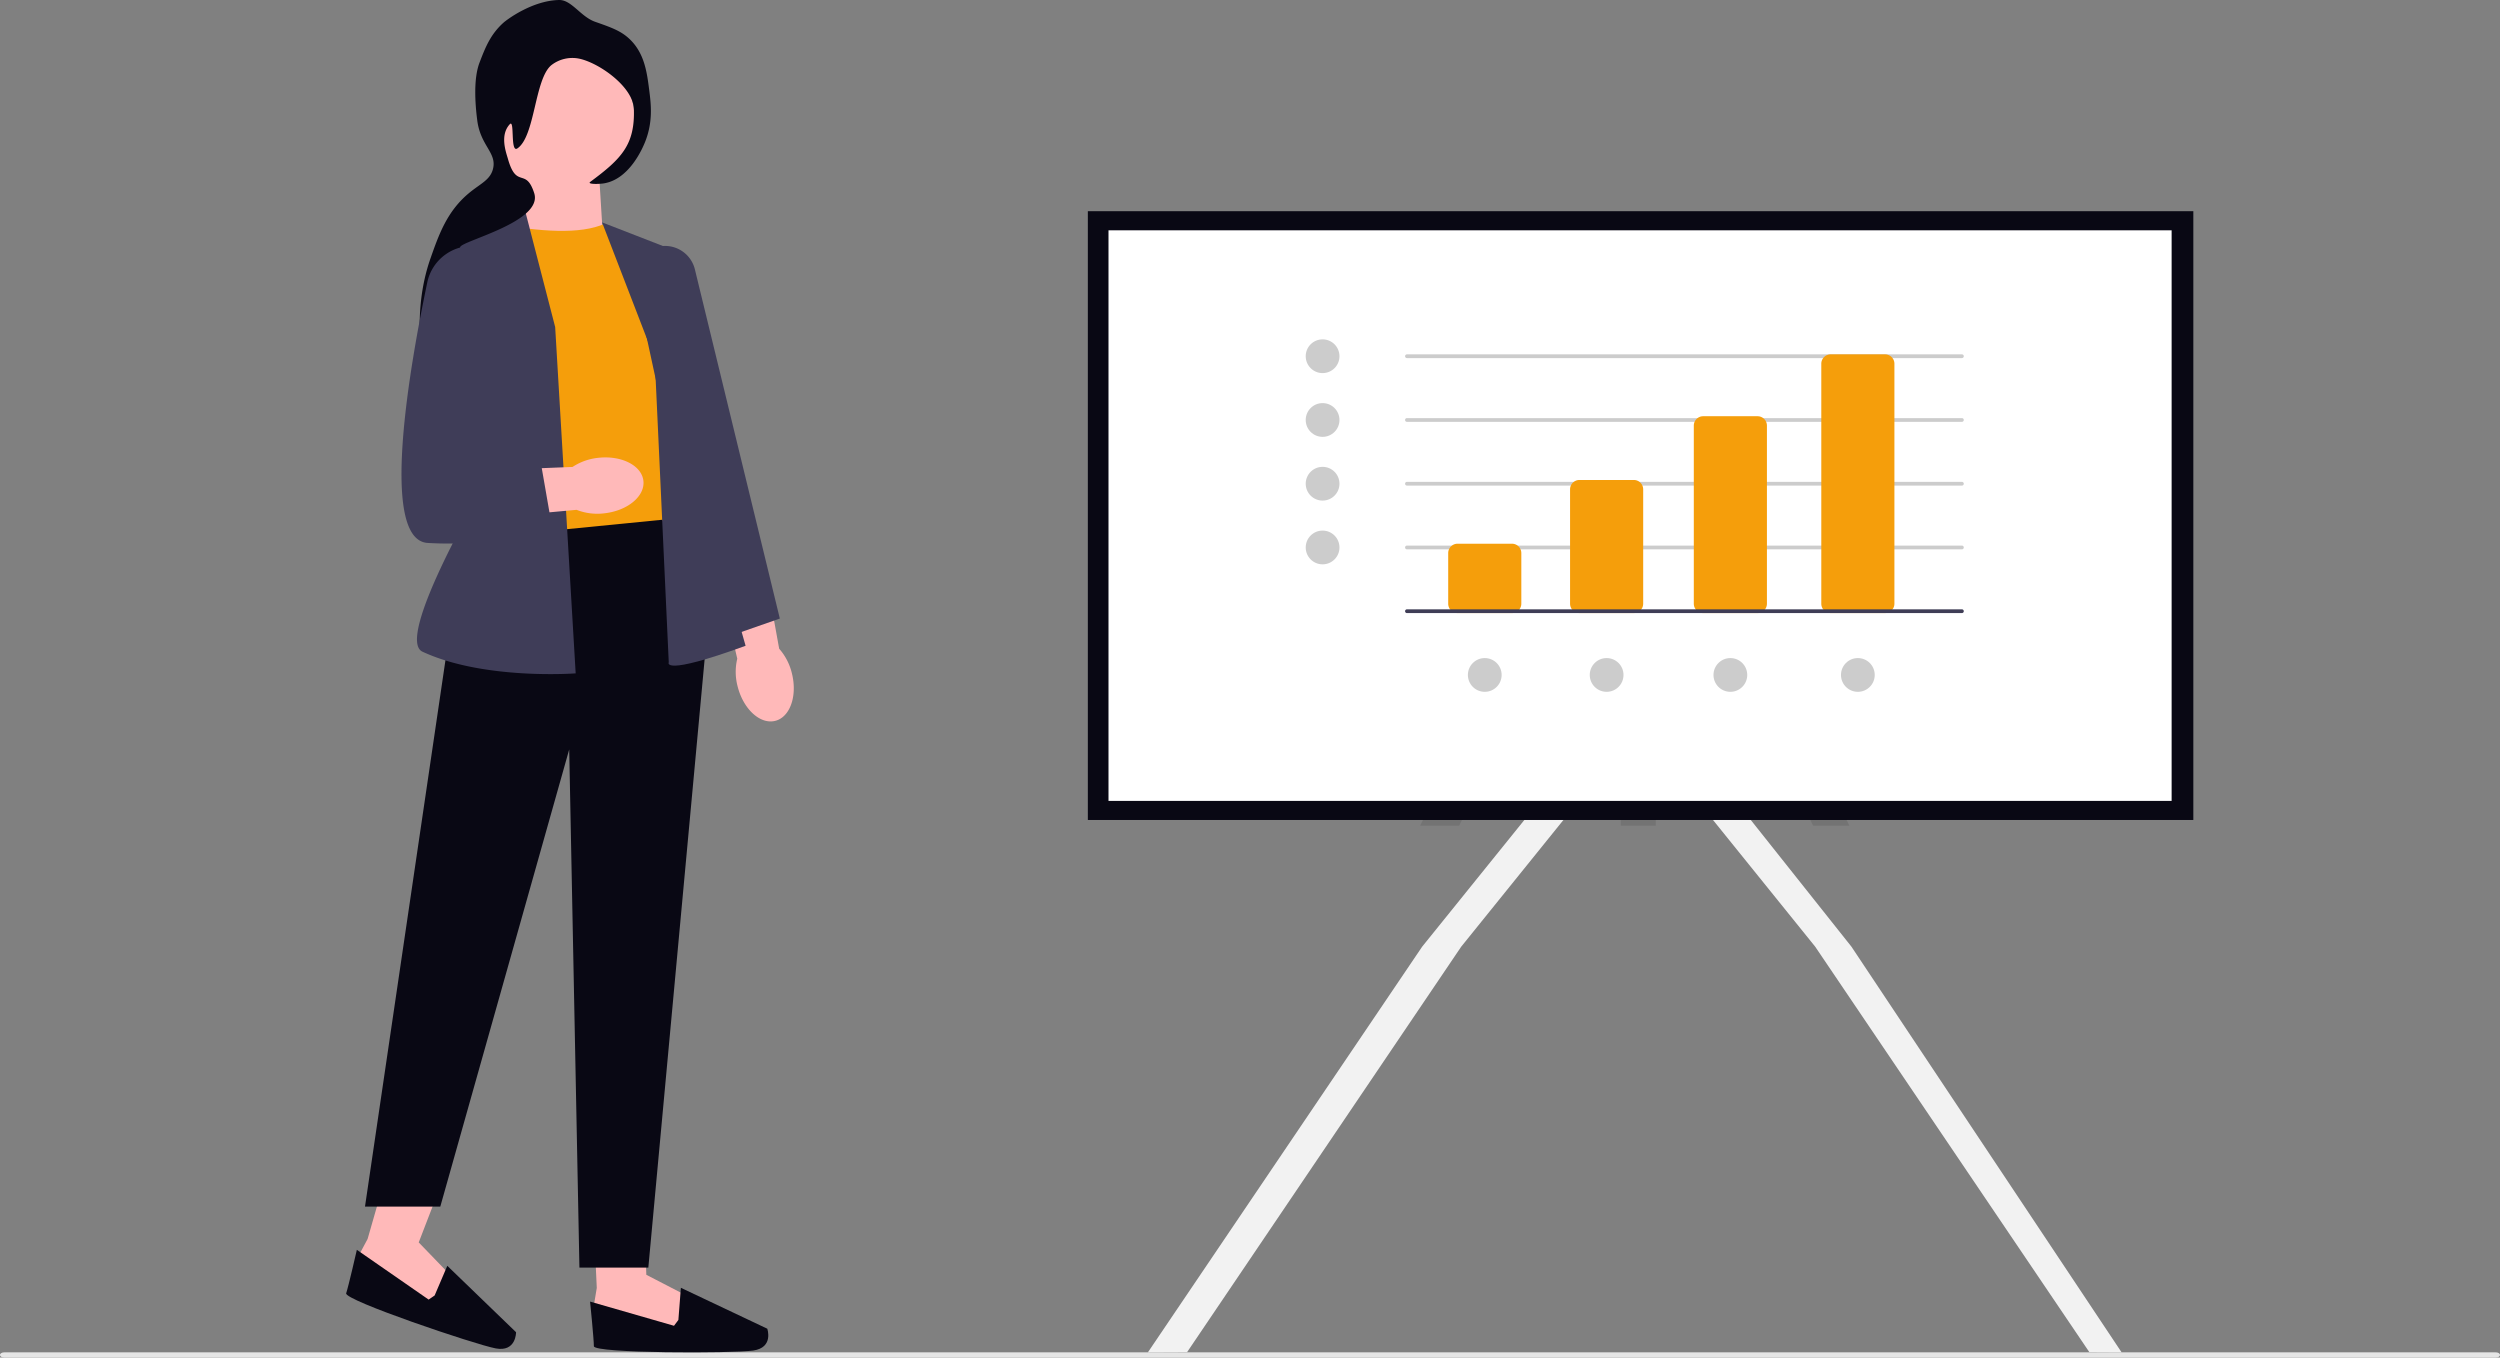
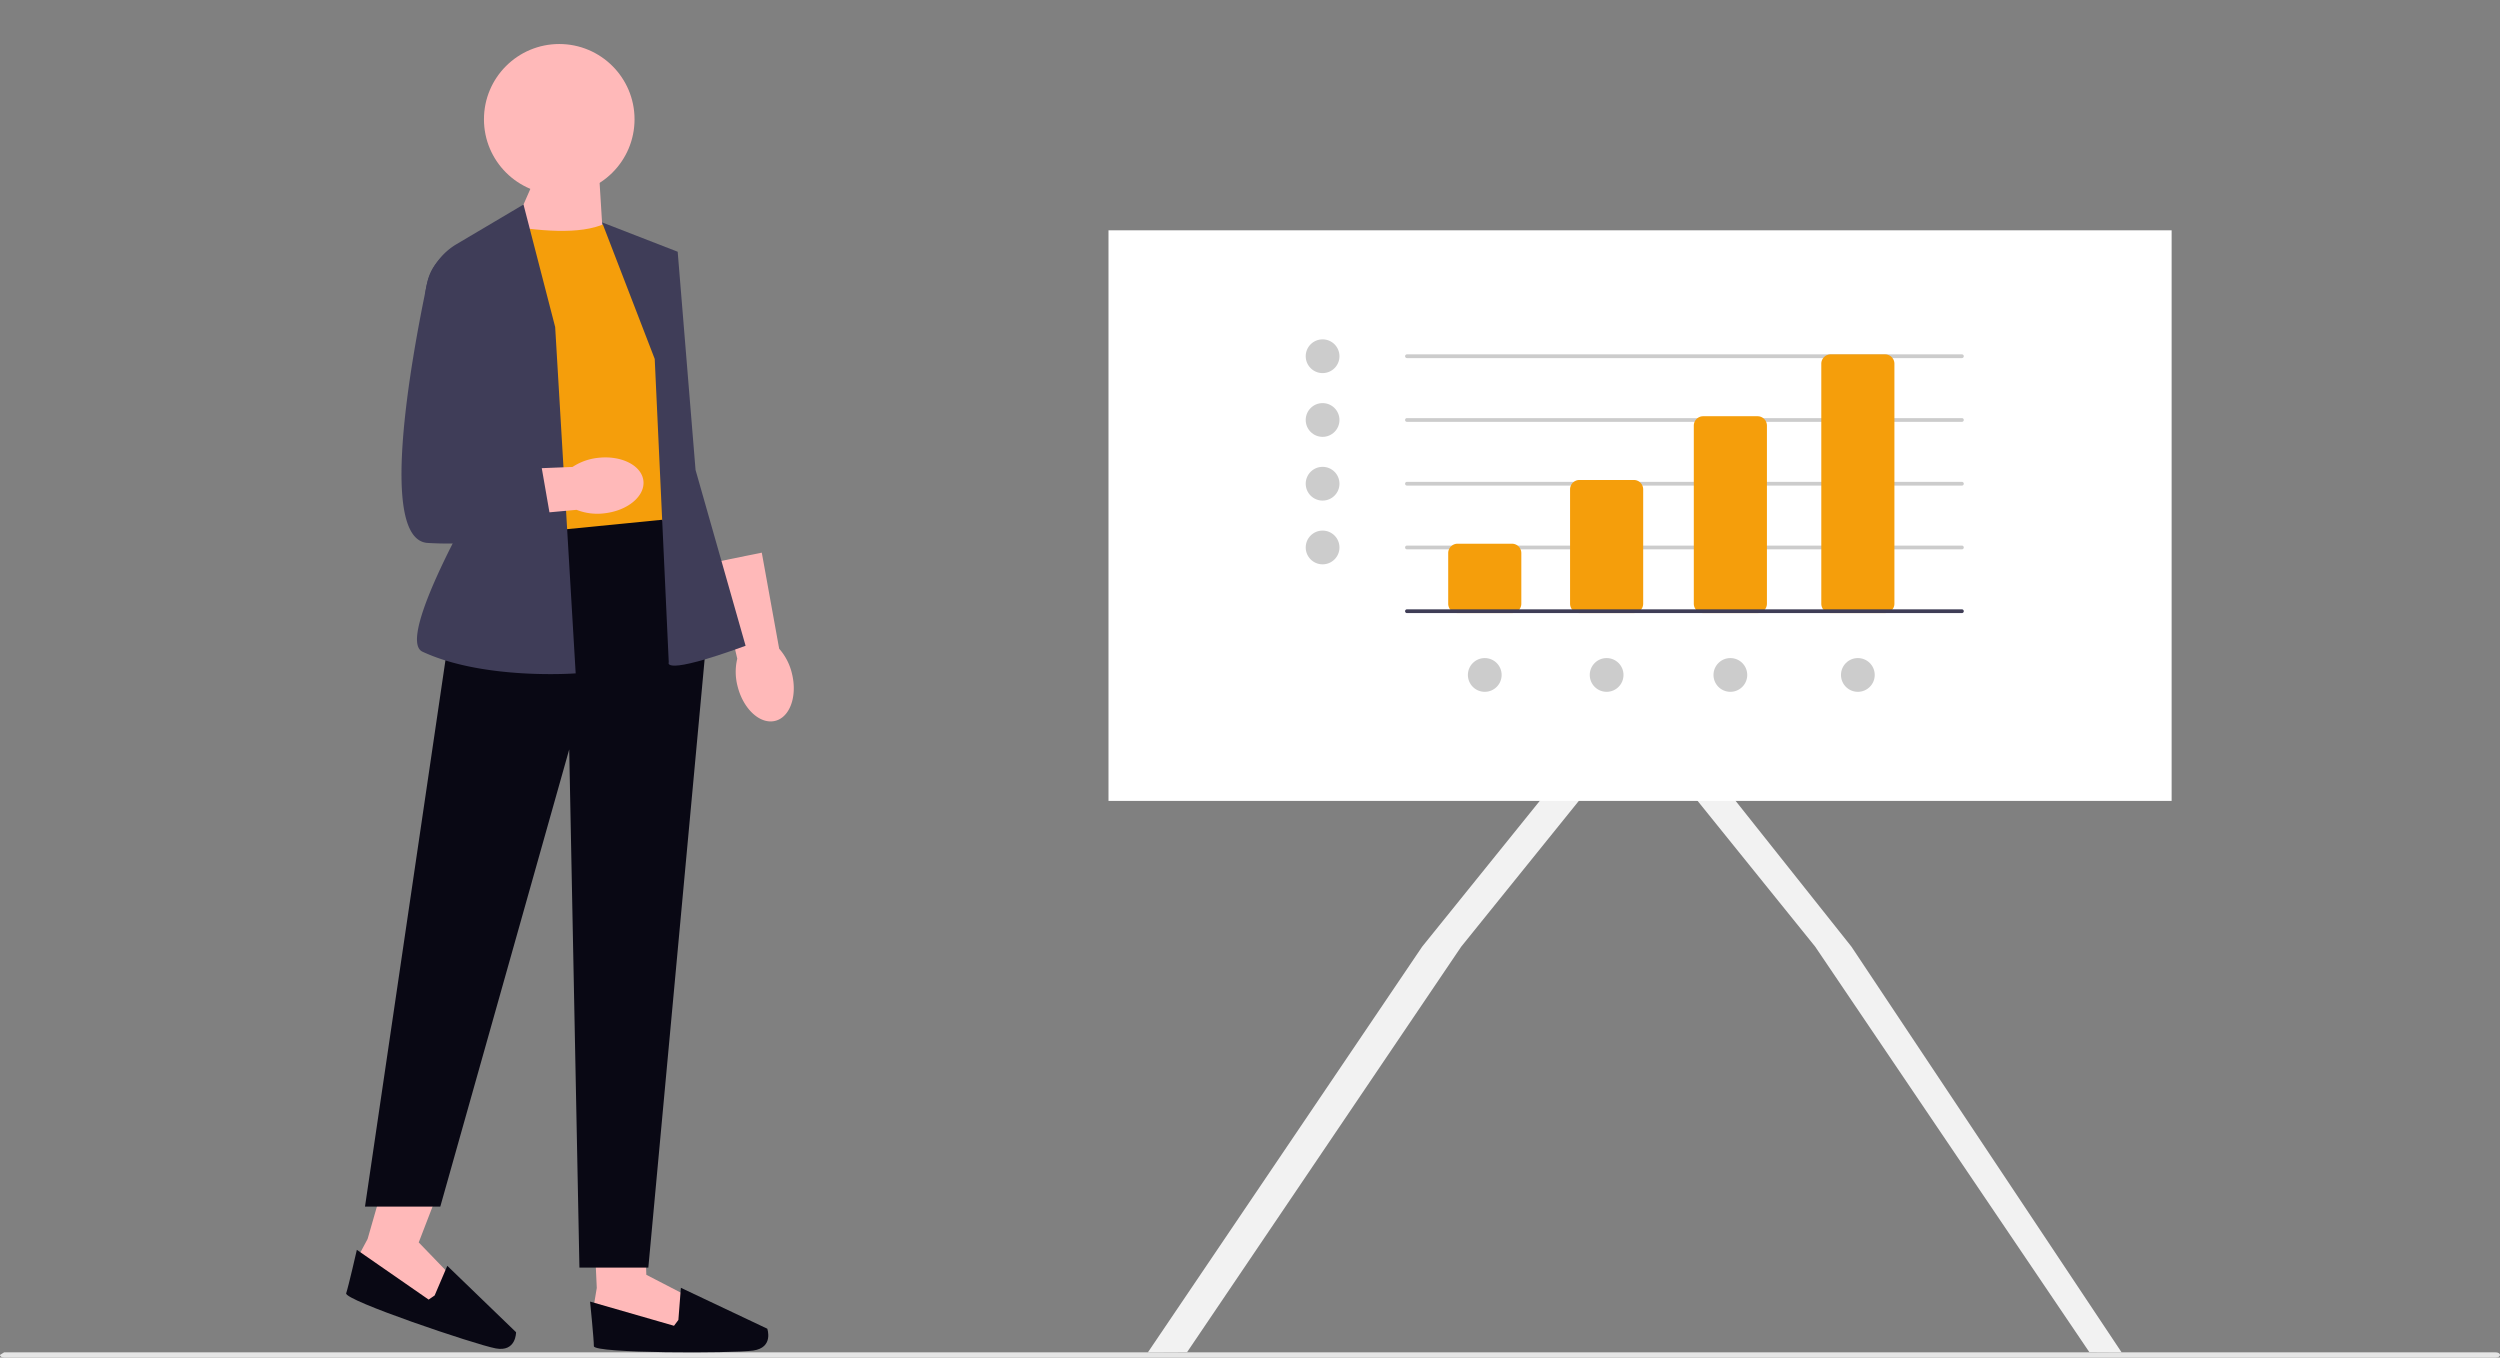
<svg xmlns="http://www.w3.org/2000/svg" width="871.279" height="473.11" viewBox="0 0 871.279 473.11" role="img" artist="Katerina Limpitsouni" source="https://undraw.co/">
  <rect x="0" y="0" width="871.279" height="473.11" fill="#808080" stroke="none" />
  <g transform="translate(-381.391 -227.002)">
-     <path d="M0,624.089c0,.5.631.9,1.417.9H869.862c.786,0,1.417-.4,1.417-.9s-.631-.9-1.417-.9H1.417C.631,623.193,0,623.592,0,624.089Z" transform="translate(381.391 75.127)" fill="#e6e6e6" />
+     <path d="M0,624.089c0,.5.631.9,1.417.9H869.862c.786,0,1.417-.4,1.417-.9s-.631-.9-1.417-.9H1.417Z" transform="translate(381.391 75.127)" fill="#e6e6e6" />
    <g transform="translate(502.026 227.002)">
      <path d="M367.916,297.887c1.973,7.906-.666,15.324-5.894,16.569s-11.064-4.155-13.036-12.064a19.667,19.667,0,0,1-.109-9.625l-7.92-33.6,16.462-3.357,6.06,33.483a19.947,19.947,0,0,1,4.438,8.6Z" transform="translate(-212.563 -63.208)" fill="#ffb9b9" />
      <g transform="translate(85.013 426.822)">
        <path d="M285.094,566.9l1.014,22.024-1.016,6.094,3.555,7.11,27.932,3.047,1.524-13.2-14.728-7.618-.428-12.444Z" transform="translate(-283.773 -566.897)" fill="#ffb9b9" />
        <path d="M314.115,607.312l-1.524,2.031-29.252-8.43s1.32,13,1.32,15.54,48.246,2.539,55.506,1.524,4.929-7.618,4.929-7.618l-30.107-14.252-.872,11.2Z" transform="translate(-283.34 -574.115)" fill="#090814" />
      </g>
      <g transform="translate(0 410.61)">
        <path d="M185.486,545.365l-6.087,21.19L176.486,572l1.093,7.874L203.066,591.7l5.669-12.022L197.22,567.751l7.223-18.731Z" transform="translate(-171.924 -545.365)" fill="#ffb9b9" />
        <path d="M201.27,594.436l-2.094,1.437-25.016-17.348s-2.91,12.739-3.723,15.145,44.9,17.846,52.1,19.207,7.107-5.64,7.107-5.64L205.682,584.1l-4.412,10.336Z" transform="translate(-170.427 -553.559)" fill="#090814" />
      </g>
      <path d="M277.445,82.7l1.067,17.321-32.343,1.641,10.016-22.821Z" transform="translate(-189.142 -19.481)" fill="#ffb9b9" />
      <path d="M276.864,103.531c-8.669,3.867-22.535,2.809-38.249,0L236.158,212.4s49.156,9.883,66.057-8.352l-8.9-88.952-16.456-11.564h0Z" transform="translate(-186.669 -25.582)" fill="#f59e0b" />
      <path d="M282.792,240.579l-69.4,6.859L179.15,479.971H205.39l44.934-159.335,3.558,180.573H277.9l20.459-221.046Z" transform="translate(-172.582 -59.445)" fill="#090814" />
      <path d="M240.341,94.671l-23.316,13.8A22.45,22.45,0,0,0,206.913,134.1l18.02,61.548s-29.344,50.413-19.809,54.86c21.427,9.994,53.4,7.561,53.4,7.561l-7.146-120.7-11.038-42.7h0Z" transform="translate(-178.529 -23.392)" fill="#3f3d58" />
      <path d="M288.877,102.924l26.364,10.242,6.227,76.054,17.438,61.269c-29.535,10.781-26.777,5.757-26.777,5.757l-4.892-105.72-18.359-47.6h0Z" transform="translate(-199.695 -25.431)" fill="#3f3d58" />
-       <path d="M331.074,251.891l-.09-.416L304.035,126.83a10.717,10.717,0,0,1,20.888-4.8l29.6,121.675-23.45,8.185Z" transform="translate(-203.378 -28.13)" fill="#3f3d58" />
      <circle cx="26.24" cy="26.24" r="26.24" transform="translate(48.029 15.341)" fill="#ffb9b9" />
-       <path d="M265.593,7.584c5.78,2.031,9.087,3.194,12.117,6.112,5.117,4.93,5.962,11.518,6.746,17.64.614,4.789,1.408,10.981-1.4,18.055-.957,2.414-5.6,13.17-14.485,14.529-1.745.267-5.842.337-4.661-.535,10.929-8.068,15.593-12.939,15.211-25.374-.238-7.727-12.044-16.069-19.054-17.568a11.939,11.939,0,0,0-9.7,2.26c-5.892,4.837-5.641,24.839-11.854,29.02-2.555,1.72-.853-10.385-2.653-8.422-3.552,3.873-1.274,9.8-.635,12.063,3.028,10.715,6.2,2.791,9.154,11.941,3.193,9.878-24.811,16.529-25.764,18.735-1.658,3.837,22.023,22.042,15.523,25.2-8.25,4.009-14.754-1.212-18.589,3.264-2.144,2.5-.984,5.152-4.857,12.935-1.264,2.541-1.9,3.811-2.456,3.766-2.648-.213-6.936-21.411,0-41.152,2.91-8.285,5.761-16.4,13.4-22.749,4.041-3.356,7.429-4.563,8.394-8.482,1.378-5.6-4.344-7.988-5.491-16.821-.784-6.041-1.335-14.681.8-20.219,2.014-5.23,3.763-9.769,8.339-13.885,1.1-.989,9.972-7.709,19.38-7.9,4.331-.087,7.514,5.818,12.535,7.583h0Z" transform="translate(-178.84 0)" fill="#090814" />
      <path d="M273.188,211.855c8.1-.853,15.082,2.794,15.587,8.145s-5.655,10.377-13.762,11.229A19.667,19.667,0,0,1,265.467,230l-34.378,3.163-1.032-16.769,34-1.338a19.946,19.946,0,0,1,9.131-3.2Z" transform="translate(-185.161 -52.317)" fill="#ffb9b9" />
      <path d="M222.9,114h0a15.969,15.969,0,0,0-17.859,12.523c-6.034,28.691-16.863,89.808.145,90.828,22.238,1.334,43.586-4,43.586-4l-5.337-30.688-17.346-1.779,10.2-47.724A15.974,15.974,0,0,0,222.9,114Z" transform="translate(-176.758 -28.13)" fill="#3f3d58" />
    </g>
    <path d="M358.106,306.427l-.828,1.032-5.368,6.659-56.31,69.8L200.048,525.256l-13.658.064,95.6-141.4,65.149-80.768,4.766,1.423,5.368,1.6Z" transform="translate(595.05 173)" fill="#f2f2f2" />
    <path d="M581.557,525.32l-11.241-.064L474.757,383.918,419.93,315.949l-6.844-8.49-.836-1.032.836-.25,6.844-2.045,3.29-.982,64.17,80.768Z" transform="translate(539.242 173)" fill="#f2f2f2" />
-     <path d="M462.958,426.621H450.324L395.5,314.031v112.59H383.285V311l-56.31,115.624H313.37l65.149-133.792,4.766,2.357V261.38H395.5v33.075l3.29-1.626Z" transform="translate(562.956 88.138)" opacity="0.1" />
-     <rect width="385.276" height="212.17" transform="translate(760.518 300.606)" fill="#090814" />
    <rect width="370.511" height="198.859" transform="translate(767.716 307.268)" fill="#fff" />
    <circle cx="5.881" cy="5.881" r="5.881" transform="translate(836.448 345.272)" fill="#ccc" />
    <circle cx="5.881" cy="5.881" r="5.881" transform="translate(836.448 367.489)" fill="#ccc" />
    <circle cx="5.881" cy="5.881" r="5.881" transform="translate(836.448 389.702)" fill="#ccc" />
    <circle cx="5.881" cy="5.881" r="5.881" transform="translate(836.448 411.919)" fill="#ccc" />
    <circle cx="5.881" cy="5.881" r="5.881" transform="translate(935.438 456.349)" fill="#ccc" />
    <circle cx="5.881" cy="5.881" r="5.881" transform="translate(892.967 456.349)" fill="#ccc" />
    <circle cx="5.881" cy="5.881" r="5.881" transform="translate(1022.994 456.349)" fill="#ccc" />
    <circle cx="5.881" cy="5.881" r="5.881" transform="translate(978.562 456.349)" fill="#ccc" />
    <path d="M517.271,257.807H323.864a.653.653,0,0,1,0-1.307H517.271a.653.653,0,0,1,0,1.307Z" transform="translate(547.867 93.998)" fill="#ccc" />
    <path d="M517.271,291.807H323.864a.653.653,0,0,1,0-1.307H517.271a.653.653,0,0,1,0,1.307Z" transform="translate(547.867 82.215)" fill="#ccc" />
    <path d="M517.271,325.807H323.864a.653.653,0,0,1,0-1.307H517.271a.653.653,0,0,1,0,1.307Z" transform="translate(547.867 70.432)" fill="#ccc" />
    <path d="M517.271,359.807H323.864a.653.653,0,0,1,0-1.307H517.271a.653.653,0,0,1,0,1.307Z" transform="translate(547.867 58.645)" fill="#ccc" />
    <path d="M368.427,381.676H349.478a3.271,3.271,0,0,1-3.267-3.267V360.767a3.271,3.271,0,0,1,3.267-3.267h18.949a3.271,3.271,0,0,1,3.267,3.267v17.642a3.271,3.271,0,0,1-3.267,3.267Z" transform="translate(539.896 58.992)" fill="#f59e0b" />
    <path d="M433.427,369.891H414.478a3.271,3.271,0,0,1-3.267-3.267V326.767a3.271,3.271,0,0,1,3.267-3.267h18.949a3.271,3.271,0,0,1,3.267,3.267v39.857A3.271,3.271,0,0,1,433.427,369.891Z" transform="translate(517.367 70.776)" fill="#f59e0b" />
    <path d="M499.426,358.107H480.478a3.271,3.271,0,0,1-3.267-3.267V292.767a3.271,3.271,0,0,1,3.267-3.267h18.949a3.271,3.271,0,0,1,3.267,3.267V354.84a3.271,3.271,0,0,1-3.267,3.267Z" transform="translate(494.491 82.562)" fill="#f59e0b" />
    <path d="M567.426,346.669H548.478a3.271,3.271,0,0,1-3.267-3.267V259.767a3.271,3.271,0,0,1,3.267-3.267h18.949a3.271,3.271,0,0,1,3.267,3.267V343.4a3.271,3.271,0,0,1-3.267,3.267Z" transform="translate(470.922 93.998)" fill="#f59e0b" />
    <path d="M517.271,393.807H323.864a.653.653,0,0,1,0-1.307H517.271a.653.653,0,0,1,0,1.307Z" transform="translate(547.867 46.862)" fill="#3f3d56" />
  </g>
</svg>